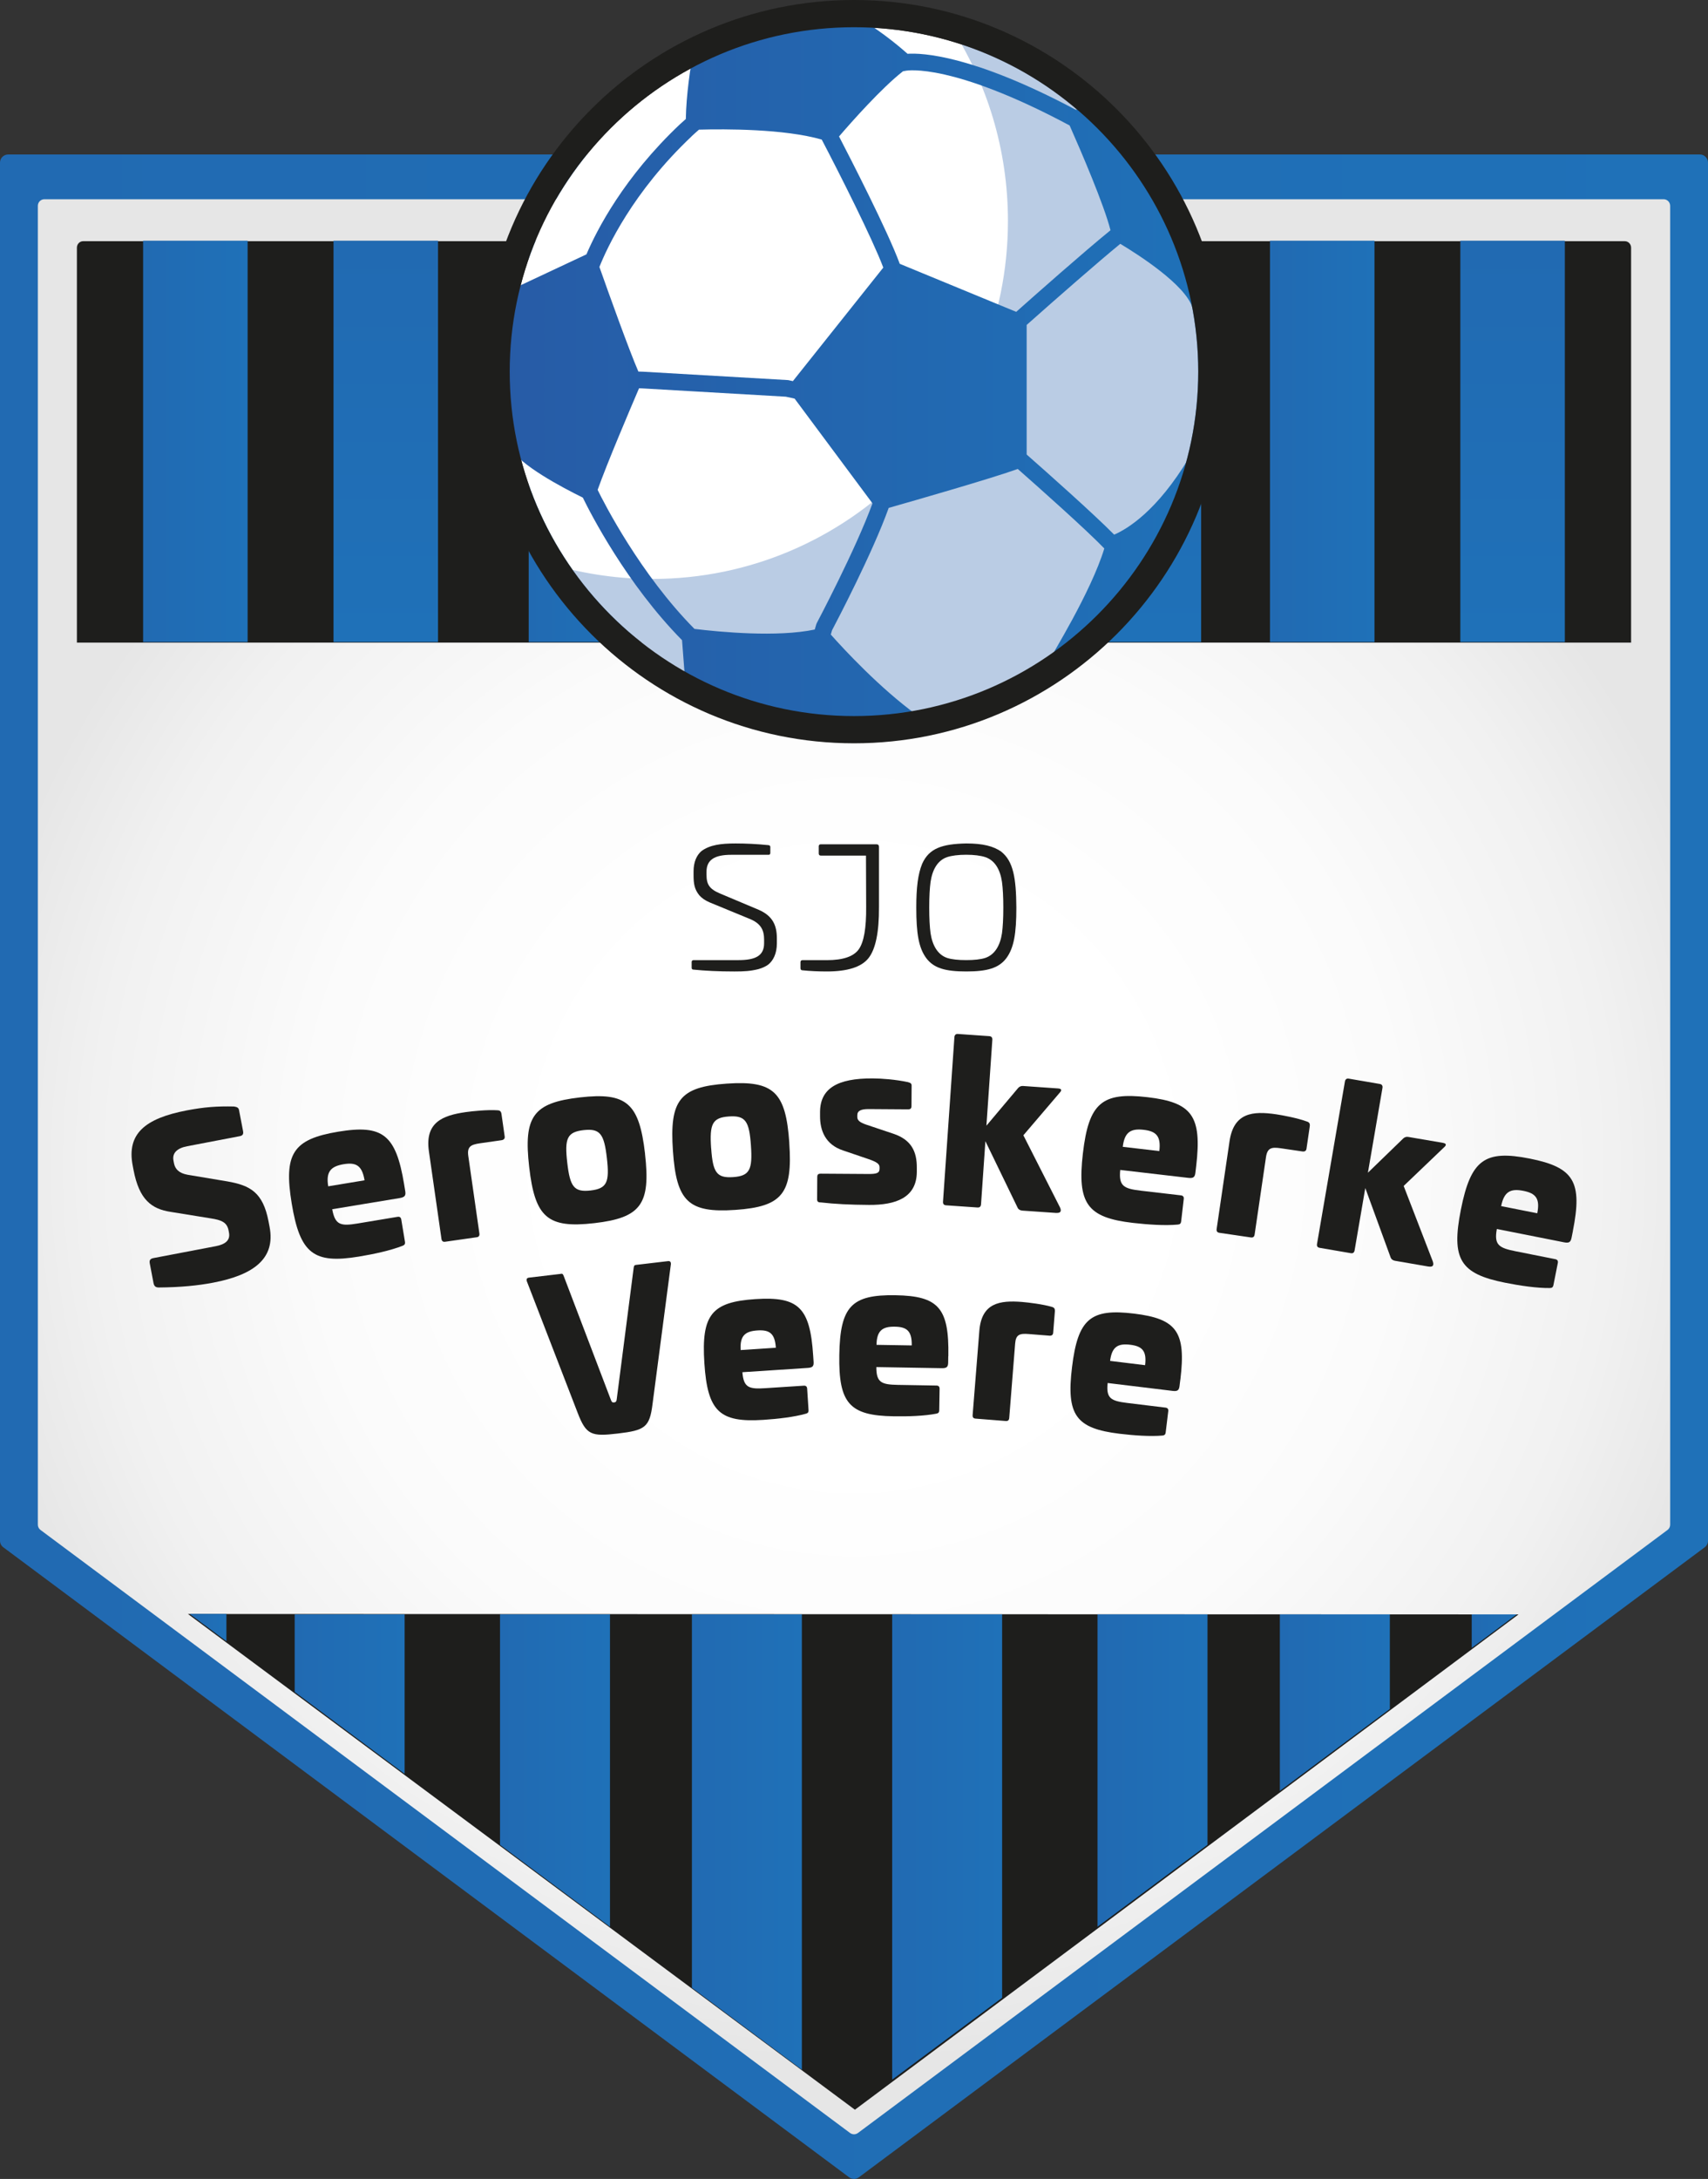
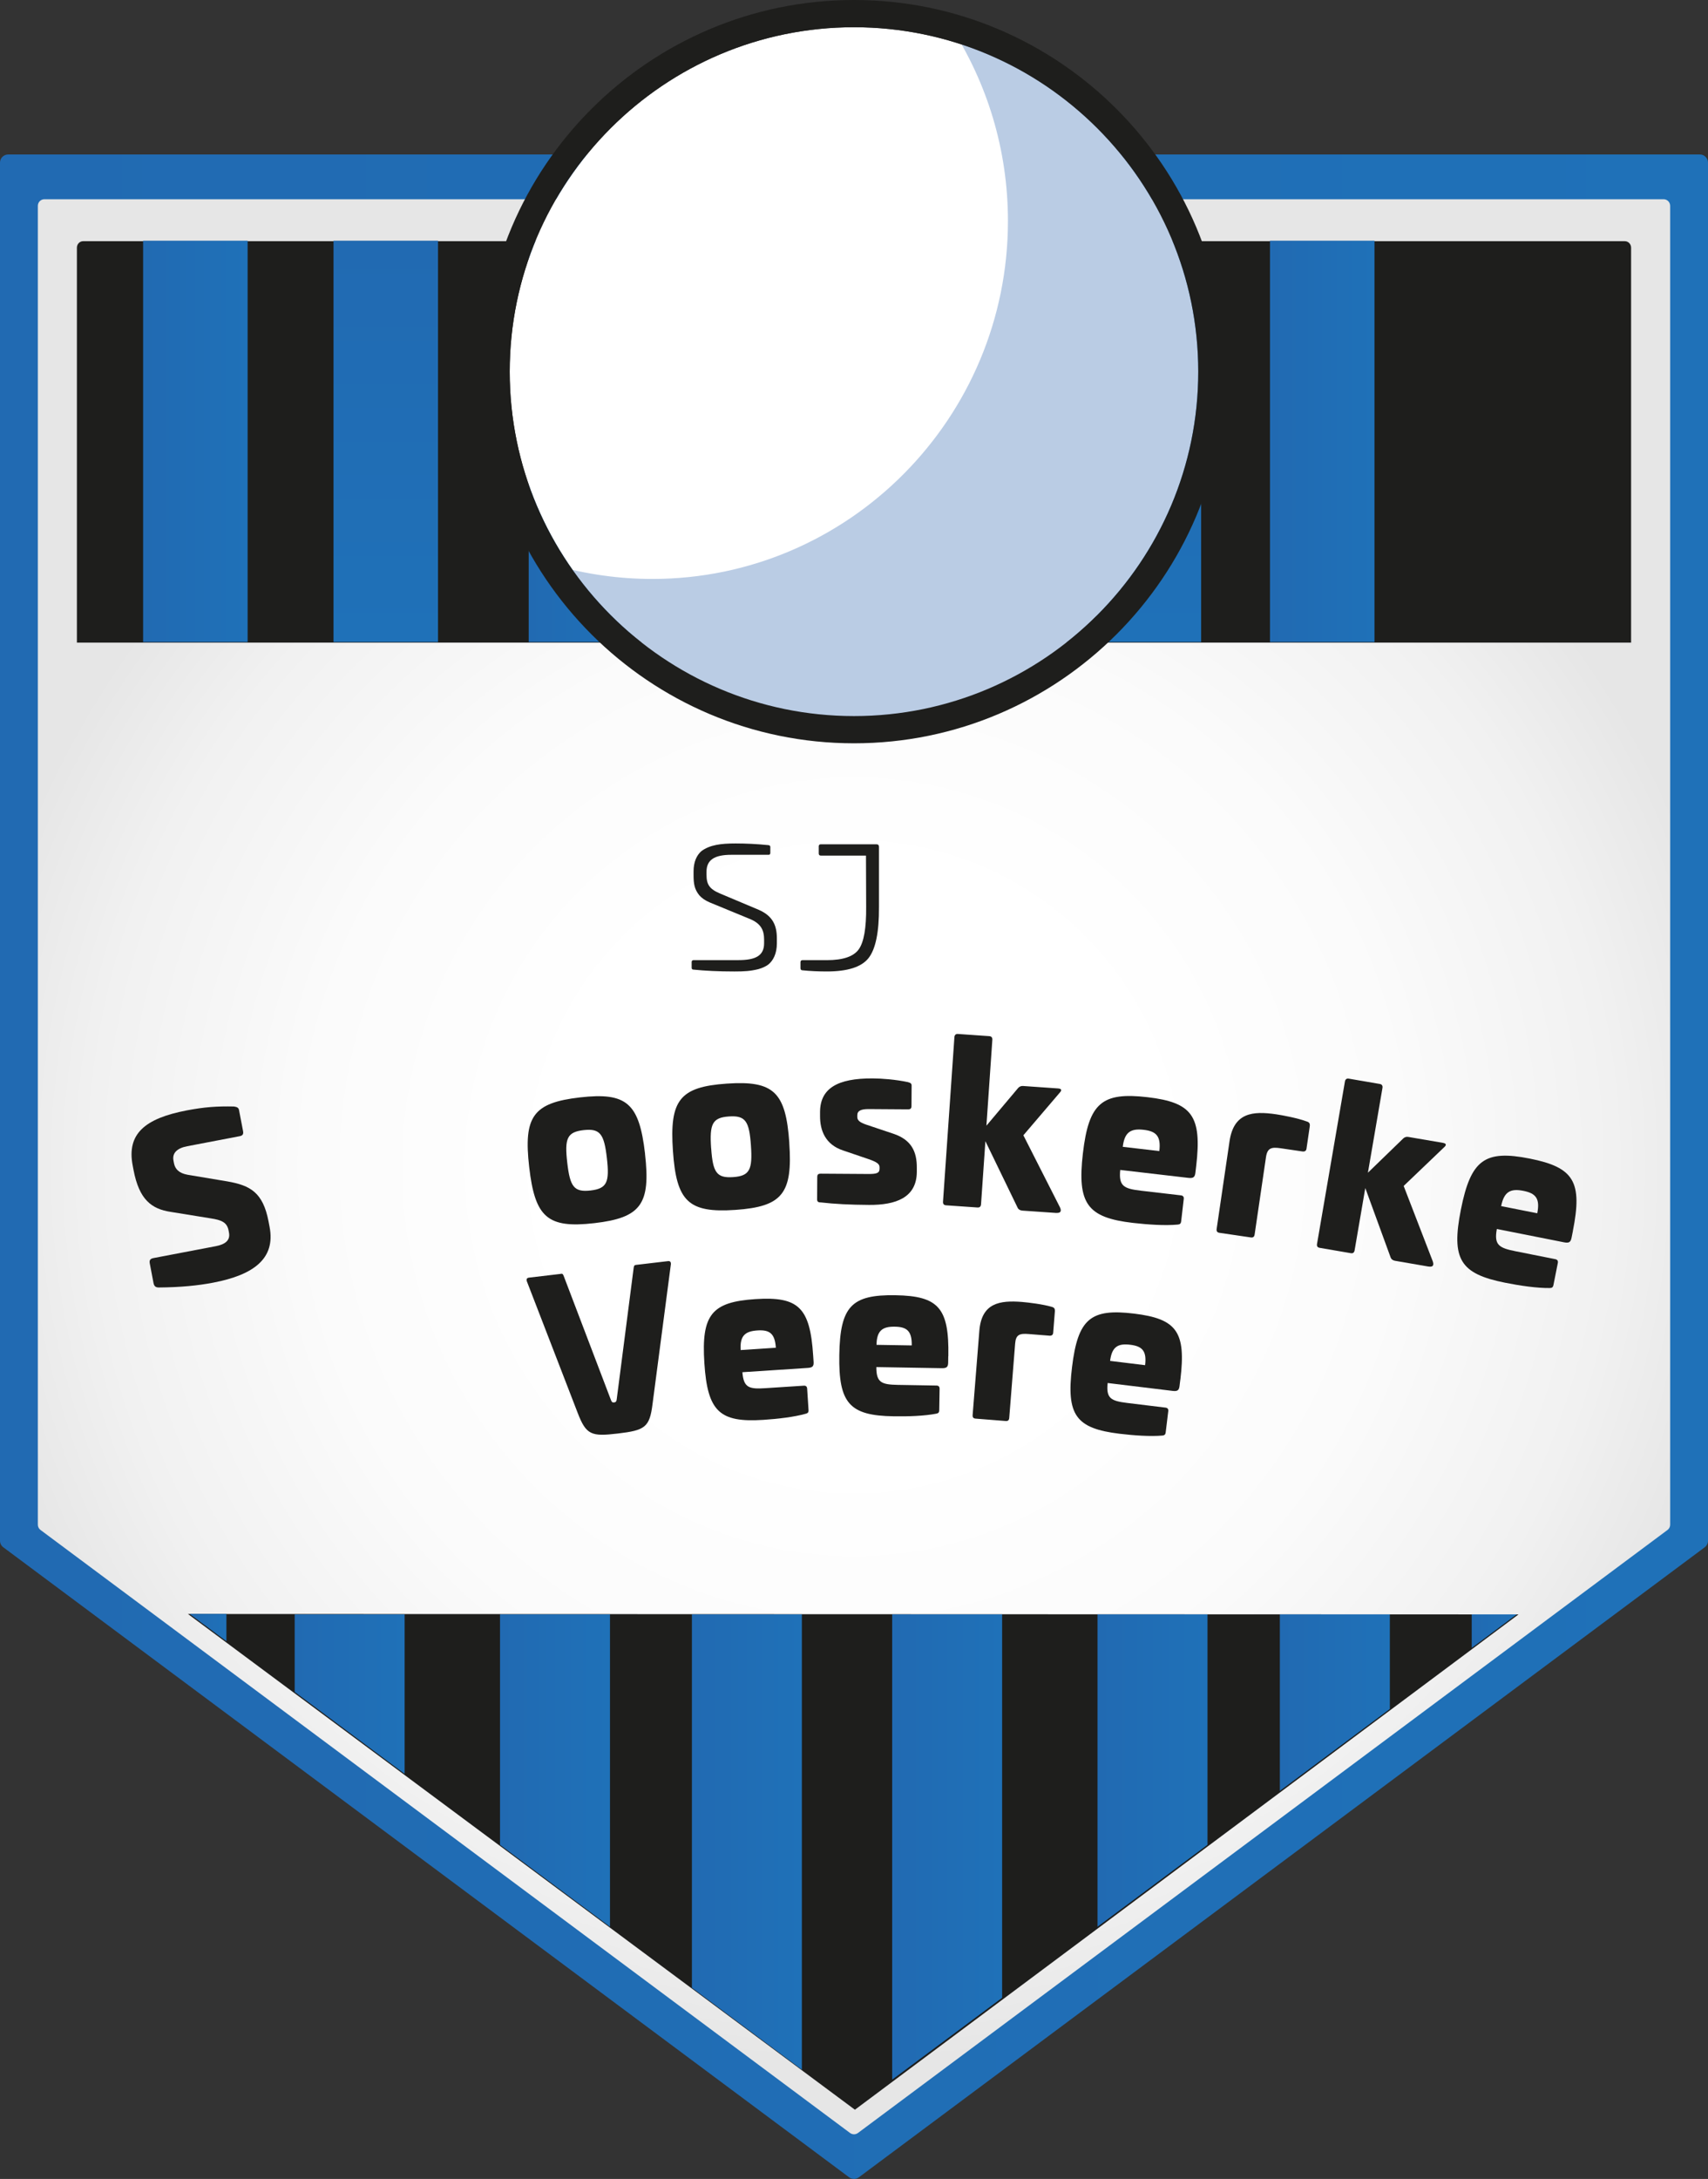
<svg xmlns="http://www.w3.org/2000/svg" xmlns:xlink="http://www.w3.org/1999/xlink" id="Laag_2" viewBox="0 0 384.05 489.73">
  <rect x="0" y="0" width="384.05" height="489.73" fill="#333333" stroke="none" />
  <defs>
    <style>.cls-1{fill:url(#Naamloos_verloop_8);}.cls-2{fill:url(#Naamloos_verloop_4);}.cls-3{fill:url(#Naamloos_verloop_7);}.cls-4{fill:#fff;}.cls-5{fill:#1e1e1c;}.cls-6{fill:url(#Naamloos_verloop_7-3);}.cls-7{fill:url(#Naamloos_verloop_7-2);}.cls-8{fill:url(#Naamloos_verloop_7-5);}.cls-9{fill:url(#Naamloos_verloop_7-4);}.cls-10{fill:url(#Naamloos_verloop_7-6);}.cls-11{fill:url(#Naamloos_verloop_7-7);}.cls-12{fill:url(#Naamloos_verloop_7-8);}.cls-13{fill:url(#Naamloos_verloop_7-9);}.cls-14{fill:url(#Naamloos_verloop_7-12);}.cls-15{fill:url(#Naamloos_verloop_7-11);}.cls-16{fill:url(#Naamloos_verloop_7-16);}.cls-17{fill:url(#Naamloos_verloop_7-15);}.cls-18{fill:url(#Naamloos_verloop_7-10);}.cls-19{fill:url(#Naamloos_verloop_7-17);}.cls-20{fill:url(#Naamloos_verloop_7-13);}.cls-21{fill:url(#Naamloos_verloop_7-14);}.cls-22{fill:url(#Naamloos_verloop_10);}.cls-23{fill:#779bca;opacity:.5;}</style>
    <linearGradient id="Naamloos_verloop_4" x1="0" y1="262.22" x2="384.05" y2="262.22" gradientUnits="userSpaceOnUse">
      <stop offset="0" stop-color="#216ab2" />
      <stop offset="1" stop-color="#1f71b8" />
    </linearGradient>
    <radialGradient id="Naamloos_verloop_8" cx="192.02" cy="262.24" fx="192.02" fy="262.24" r="201.2" gradientUnits="userSpaceOnUse">
      <stop offset=".33" stop-color="#fff" />
      <stop offset=".61" stop-color="#fbfbfb" />
      <stop offset=".85" stop-color="#f1f1f1" />
      <stop offset="1" stop-color="#e6e6e6" />
    </radialGradient>
    <linearGradient id="Naamloos_verloop_7" x1="42.85" y1="364" x2="45.95" y2="364" gradientUnits="userSpaceOnUse">
      <stop offset="0" stop-color="#216ab2" />
      <stop offset="1" stop-color="#1f71b8" />
    </linearGradient>
    <linearGradient id="Naamloos_verloop_7-2" x1="66.26" y1="380.76" x2="90.98" y2="380.76" xlink:href="#Naamloos_verloop_7" />
    <linearGradient id="Naamloos_verloop_7-3" x1="112.43" y1="397.95" x2="137.16" y2="397.95" xlink:href="#Naamloos_verloop_7" />
    <linearGradient id="Naamloos_verloop_7-4" x1="155.58" y1="414.01" x2="180.3" y2="414.01" xlink:href="#Naamloos_verloop_7" />
    <linearGradient id="Naamloos_verloop_7-5" x1="200.61" y1="415.13" x2="225.33" y2="415.13" xlink:href="#Naamloos_verloop_7" />
    <linearGradient id="Naamloos_verloop_7-6" x1="246.78" y1="397.94" x2="271.51" y2="397.94" xlink:href="#Naamloos_verloop_7" />
    <linearGradient id="Naamloos_verloop_7-7" x1="287.78" y1="382.68" x2="312.51" y2="382.68" xlink:href="#Naamloos_verloop_7" />
    <linearGradient id="Naamloos_verloop_7-8" x1="330.92" y1="366.61" x2="341.04" y2="366.61" xlink:href="#Naamloos_verloop_7" />
    <linearGradient id="Naamloos_verloop_7-9" x1="42.66" y1="365.81" x2="50.91" y2="365.81" xlink:href="#Naamloos_verloop_7" />
    <linearGradient id="Naamloos_verloop_7-10" x1="32.18" y1="99.2" x2="55.69" y2="99.2" xlink:href="#Naamloos_verloop_7" />
    <linearGradient id="Naamloos_verloop_7-11" x1="86.74" y1="54.11" x2="86.74" y2="144.3" xlink:href="#Naamloos_verloop_7" />
    <linearGradient id="Naamloos_verloop_7-12" x1="118.88" y1="99.2" x2="142.38" y2="99.2" xlink:href="#Naamloos_verloop_7" />
    <linearGradient id="Naamloos_verloop_7-13" x1="171.64" y1="54.11" x2="171.64" y2="144.3" xlink:href="#Naamloos_verloop_7" />
    <linearGradient id="Naamloos_verloop_7-14" x1="202.69" y1="99.2" x2="226.2" y2="99.2" xlink:href="#Naamloos_verloop_7" />
    <linearGradient id="Naamloos_verloop_7-15" x1="258.34" y1="54.11" x2="258.34" y2="144.3" xlink:href="#Naamloos_verloop_7" />
    <linearGradient id="Naamloos_verloop_7-16" x1="285.56" y1="99.2" x2="309.06" y2="99.2" xlink:href="#Naamloos_verloop_7" />
    <linearGradient id="Naamloos_verloop_7-17" x1="340.11" y1="54.11" x2="340.11" y2="144.3" xlink:href="#Naamloos_verloop_7" />
    <linearGradient id="Naamloos_verloop_10" x1="111.55" y1="83.53" x2="270" y2="83.53" gradientUnits="userSpaceOnUse">
      <stop offset="0" stop-color="#275ba6" />
      <stop offset="1" stop-color="#1f71b8" />
    </linearGradient>
  </defs>
  <g id="Laag_2-2">
    <g id="Laag_1-2">
      <path class="cls-2" d="m0,36.55v309.74c0,.58.27,1.12.74,1.47l190.19,141.6c.65.48,1.54.48,2.19,0l190.19-141.6c.46-.35.74-.89.74-1.47V36.55c0-1.01-.82-1.83-1.83-1.83H1.83c-1.01,0-1.83.82-1.83,1.83Z" />
      <path class="cls-1" d="m374.06,44.78H9.99c-.82,0-1.48.66-1.48,1.48v296.42c0,.47.22.91.6,1.19l182.03,135.53c.53.39,1.25.39,1.77,0l182.03-135.53c.38-.28.6-.72.6-1.19V46.26c0-.82-.66-1.48-1.48-1.48Z" />
      <polygon class="cls-5" points="42.26 362.75 192.23 474.17 341.44 362.85 42.26 362.75" />
      <polygon class="cls-3" points="42.85 362.84 45.95 365.15 45.95 362.84 42.85 362.84" />
      <polygon class="cls-7" points="66.26 362.84 66.26 380.27 90.98 398.68 90.98 362.84 66.26 362.84" />
      <polygon class="cls-6" points="112.43 362.84 112.43 414.64 137.16 433.05 137.16 362.84 112.43 362.84" />
      <polygon class="cls-9" points="155.58 362.84 155.58 446.77 180.3 465.18 180.3 362.84 155.58 362.84" />
      <polygon class="cls-8" points="200.61 362.84 200.61 467.41 225.33 449.01 225.33 362.84 200.61 362.84" />
      <polygon class="cls-10" points="246.78 362.84 246.78 433.04 271.51 414.63 271.51 362.84 246.78 362.84" />
      <polygon class="cls-11" points="287.78 362.84 287.78 402.51 312.51 384.1 312.51 362.84 287.78 362.84" />
      <polygon class="cls-12" points="330.92 370.38 341.04 362.84 330.92 362.84 330.92 370.38" />
      <polygon class="cls-13" points="50.91 368.88 42.66 362.74 50.91 362.74 50.91 368.88" />
      <path class="cls-5" d="m366.76,55.67c0-.8-.63-1.46-1.41-1.46H18.7c-.78,0-1.41.65-1.41,1.46v88.76h349.47V55.67Z" />
      <rect class="cls-18" x="32.18" y="54.11" width="23.5" height="90.19" />
      <rect class="cls-15" x="74.99" y="54.11" width="23.5" height="90.19" />
      <rect class="cls-14" x="118.88" y="54.11" width="23.5" height="90.19" />
      <rect class="cls-20" x="159.89" y="54.11" width="23.5" height="90.19" />
      <rect class="cls-21" x="202.69" y="54.11" width="23.5" height="90.19" />
      <rect class="cls-17" x="246.58" y="54.11" width="23.5" height="90.19" />
      <rect class="cls-16" x="285.56" y="54.11" width="23.5" height="90.19" />
-       <rect class="cls-19" x="328.36" y="54.11" width="23.5" height="90.19" />
      <path class="cls-4" d="m192.02,160.94c-42.69,0-77.41-34.73-77.41-77.41S149.34,6.12,192.02,6.12s77.41,34.73,77.41,77.41-34.73,77.41-77.41,77.41Z" />
      <path class="cls-23" d="m213.89,6.12c8.06,12.56,12.75,27.51,12.75,43.54,0,44.37-35.87,80.46-79.96,80.46-7.58,0-14.92-1.07-21.87-3.06,14.25,22.2,39.05,36.92,67.21,36.92,44.09,0,79.96-36.1,79.96-80.46,0-36.74-24.6-67.81-58.09-77.41Z" />
-       <path class="cls-22" d="m250.52,120.16c-4.7-4.75-15.04-13.93-19.67-18v-29.13c6.74-5.99,16.14-14.21,21.05-18.23,4.24,2.55,14.59,9.2,16.21,14.3,0,0,1.17-2.08,1.9-5.52-3.88-15.22-12.11-28.71-23.28-39.07-1.38-.09-3-.05-4.87.15-23.17-12.32-34.55-12.79-37.8-12.57-2.46-2.19-6.93-5.84-12.59-9.02-12.79.09-24.87,3.16-35.59,8.56-.66,3.67-1.57,9.62-1.67,15.12-.43.38-.84.73-1.28,1.14-12.64,11.93-18.71,23.76-21.07,29.28l-18.33,8.6c-1.29,5.71-1.97,11.66-1.97,17.76s.63,11.54,1.81,17.04l1.48.06c1.81,3.78,11.55,8.92,16.2,11.21,1.67,3.43,9.8,19.36,22.31,32.04.22,2.81.56,7.13.82,10.68,11.19,5.98,23.95,9.38,37.51,9.44,7.18-2.59,14.47-3.29,14.47-3.29-8.31-6.06-16.19-14.54-19.35-18.09l.28-.97c1.02-1.93,9.11-17.37,12.74-27.5,6.26-1.78,23.18-6.64,29.02-8.75,4.97,4.38,15.35,13.61,19.46,17.87-3.01,9.89-12.06,24.32-12.27,24.97-.11.34,2.81-1.63,5.9-1.57,13.12-10.39,22.93-24.78,27.58-41.33-1.29-1.56-2.18-2.44-2.18-2.44-7.15,11.96-13.87,15.99-16.8,17.26Zm-47.49-104.14l.78-.14s2.67-.47,8.61.88c5.36,1.21,14.56,4.2,28.09,11.44,2.54,5.74,7.73,17.78,9.19,23.55-5.93,4.81-17.11,14.7-21.2,18.34l-26.19-10.8c-2.68-7.33-11.22-23.93-13.65-28.62,2.82-3.28,9.54-10.87,14.38-14.65Zm-47.51,14.6c.56-.53,1.11-1,1.65-1.48,5.86-.16,19.14-.2,27.6,2.23,4.04,7.72,11.39,22.27,13.84,28.77l-20.33,25.52-1.05-.23-32.67-1.89-1.02-.03c-2.12-4.89-6.58-17.34-8.76-23.51,1.69-4.26,7.46-16.83,20.74-29.36Zm28.14,109.44l-.09.17-.37,1.26c-8.43,1.78-21.27.56-27.05-.14-12.17-12.3-20.31-28.26-21.77-31.25,2.08-5.88,7.31-18.16,9.31-22.83l.69.02,32.32,1.87,1.97.43,17.51,23.54c-3.73,10.29-12.43,26.73-12.53,26.92Z" />
      <path class="cls-5" d="m192.02,167.06c-46.06,0-83.53-37.47-83.53-83.53S145.96,0,192.02,0s83.53,37.47,83.53,83.53-37.47,83.53-83.53,83.53Zm0-160.94c-42.69,0-77.41,34.73-77.41,77.41s34.73,77.41,77.41,77.41,77.41-34.73,77.41-77.41S234.71,6.12,192.02,6.12Z" />
      <path class="cls-5" d="m52.59,248.69c.77.11,1.06.3,1.16.83l.9,4.69c.14.73-.11,1.03-.78,1.16l-11.77,2.25c-2.32.44-3.42,1.55-3.09,3.25l.11.58c.26,1.35,1.18,2.24,3.05,2.58l8.97,1.5c5.09.89,7.99,2.44,9.24,8.98l.24,1.26c1.35,7.07-3.52,10.76-12.67,12.51-3.44.66-7.33,1.05-12.29,1.09-.7-.02-1.01-.31-1.15-1.04l-.83-4.36c-.14-.72.1-1.07.82-1.21l14-2.67c2.23-.42,3.3-1.38,2.99-3.03l-.09-.49c-.35-1.84-1.56-2.36-4.04-2.74l-8.96-1.45c-4.39-.66-7.11-2.81-8.37-9.39l-.2-1.06c-1.35-7.07,2.71-10.55,12.15-12.36,4.02-.77,6.85-.96,10.63-.88Z" />
-       <path class="cls-5" d="m90.87,266.2l.25,1.51c.17,1.02-.12,1.37-1.24,1.56l-15.18,2.51c.65,3.59,1.93,3.83,5.73,3.2l8.95-1.49c.49-.08.77.12.85.61l.82,4.96c.1.58-.12.77-.54.94-2.63,1.04-6.44,1.87-9.8,2.42-10.17,1.68-13.25-.65-15.11-11.89-1.87-11.28.3-14.49,10.47-16.18,10.02-1.66,12.96.7,14.8,11.84Zm-17.07.43l8.17-1.35c-.55-3.31-1.88-4.09-4.7-3.62-2.87.48-4.02,1.67-3.47,4.97Z" />
-       <path class="cls-5" d="m111.8,249.54c.6.01.88.22.97.9l.71,4.98c.07.49-.19.77-.72.85l-4.83.69c-2.1.3-2.93.77-2.63,2.87l2.49,17.37c.08.54-.13.82-.62.88l-7.07,1.01c-.49.07-.77-.14-.84-.68l-2.82-19.66c-.93-6.49,3.08-8.06,8.3-8.8,1.51-.22,4.95-.56,7.06-.41Z" />
      <path class="cls-5" d="m145.03,259.31c1.3,11.31-.88,14.39-11.4,15.6-10.53,1.21-13.34-1.3-14.64-12.61-1.3-11.36.87-14.44,11.4-15.65,10.53-1.21,13.34,1.3,14.65,12.66Zm-17.48,2.01c.62,5.39,1.51,6.67,5.23,6.25,3.72-.43,4.3-1.88,3.68-7.27-.62-5.44-1.52-6.72-5.24-6.3-3.72.43-4.3,1.88-3.67,7.32Z" />
      <path class="cls-5" d="m177.47,256.86c.79,11.36-1.53,14.34-12.1,15.07-10.58.73-13.28-1.9-14.06-13.26-.79-11.41,1.52-14.39,12.1-15.12,10.58-.73,13.28,1.9,14.07,13.31Zm-17.56,1.22c.37,5.41,1.21,6.74,4.94,6.48,3.74-.26,4.38-1.69,4-7.1-.38-5.46-1.21-6.79-4.95-6.53-3.74.26-4.38,1.69-4,7.15Z" />
      <path class="cls-5" d="m204.2,243.23c.59.15.79.35.78.79l-.03,4.53c0,.59-.2.79-.84.78l-8.82-.06c-1.68,0-2.52.38-2.52,1.37v.44c0,.69.53,1.19,2.01,1.69l6.15,2.06c3.98,1.35,5.25,3.98,5.22,7.67v.89c-.04,5.81-4.74,7.46-10.75,7.42-4.34-.03-7.69-.2-10.84-.56-.64,0-.84-.2-.83-.75l.03-4.93c0-.59.2-.79.84-.78l10.65.07c1.92.01,2.51-.23,2.52-1.17v-.34c0-.74-.58-1.19-2.65-1.89l-5.61-1.91c-3.89-1.31-5.15-4.42-5.12-7.77v-.89c.04-5.22,3.85-7.57,11.88-7.51,2.02.01,5.03.23,7.93.84Z" />
      <path class="cls-5" d="m222.45,232.88c.49.03.72.34.68.84l-1.33,19.28,7.16-8.5c.27-.28.63-.45,1.07-.42l7.87.55c.88.06.86.45.38.96l-8.17,9.57,8.22,16.18c.3.66.4,1.36-.93,1.27l-7.53-.52c-.49-.04-.87-.26-1.04-.62l-7.26-14.98-.98,14.16c-.04.54-.3.77-.79.74l-7.08-.49c-.49-.04-.72-.3-.68-.84l2.56-36.94c.03-.49.3-.77.79-.73l7.08.49Z" />
      <path class="cls-5" d="m268.97,262.06l-.18,1.52c-.12,1.03-.5,1.28-1.62,1.15l-15.28-1.78c-.37,3.63.8,4.21,4.62,4.66l9.01,1.05c.49.06.71.33.65.82l-.58,5c-.07.59-.33.71-.78.75-2.81.27-6.7.01-10.08-.38-10.23-1.19-12.55-4.29-11.24-15.6,1.32-11.36,4.29-13.84,14.52-12.65,10.09,1.17,12.26,4.25,10.96,15.47Zm-16.52-4.31l8.23.96c.39-3.33-.67-4.45-3.51-4.78-2.89-.33-4.32.49-4.71,3.82Z" />
      <path class="cls-5" d="m293.82,252.05c.57.18.78.46.68,1.15l-.73,4.98c-.07.49-.4.69-.94.61l-4.83-.71c-2.1-.31-3.03-.1-3.34,2l-2.55,17.37c-.08.54-.36.74-.85.67l-7.07-1.04c-.49-.07-.7-.35-.62-.89l2.89-19.66c.95-6.49,5.24-6.85,10.46-6.09,1.51.22,4.91.87,6.89,1.61Z" />
      <path class="cls-5" d="m310.26,243.63c.48.08.68.42.59.9l-3.27,19.04,7.98-7.73c.29-.25.66-.39,1.1-.31l7.77,1.33c.87.15.81.54.28,1l-9.09,8.69,6.54,16.93c.23.69.26,1.4-1.05,1.17l-7.43-1.28c-.49-.08-.84-.34-.98-.72l-5.71-15.63-2.4,13.99c-.09.53-.38.73-.86.65l-6.99-1.2c-.49-.08-.69-.37-.6-.9l6.27-36.48c.08-.49.38-.73.86-.65l6.99,1.2Z" />
      <path class="cls-5" d="m353.67,276.69l-.3,1.5c-.2,1.02-.6,1.24-1.71,1.02l-15.09-2.99c-.66,3.59.46,4.26,4.23,5.01l8.9,1.77c.48.1.68.39.58.87l-.98,4.93c-.11.58-.39.68-.84.69-2.82.04-6.68-.52-10.02-1.19-10.11-2.01-12.17-5.28-9.95-16.45,2.23-11.22,5.38-13.46,15.49-11.45,9.96,1.98,11.88,5.22,9.68,16.3Zm-16.13-5.61l8.12,1.61c.65-3.29-.31-4.49-3.12-5.04-2.85-.57-4.35.14-5,3.43Z" />
      <path class="cls-5" d="m172.79,189.95c.27.04.42.15.42.42v1.29c0,.3-.11.46-.38.46h-8.39c-3.8,0-5.58,1.14-5.58,3.83v.61c0,2.24.65,3.26,3.11,4.29l8.65,3.64c3.19,1.4,4.06,3.57,4.06,6.41v1.14c0,2.28-.83,3.87-1.93,4.75-.57.42-1.29.76-2.2,1.02-1.82.45-3.15.53-5.43.53-3.53,0-6.6-.15-9.22-.42-.27,0-.38-.15-.38-.46v-1.25c0-.26.15-.42.46-.42h10.06c3.79,0,5.77-.95,5.77-3.79v-.84c0-2.01-.65-3.49-2.96-4.52l-9.3-3.83c-.99-.42-1.75-.95-2.31-1.59-1.1-1.37-1.29-2.58-1.29-4.55v-.84c0-2.13.72-3.64,1.78-4.55,1.9-1.4,4.4-1.71,7.67-1.71,2.24,0,4.71.11,7.4.38Z" />
      <path class="cls-5" d="m197.07,189.76c.38,0,.57.19.57.57v13.51c.04,5.66-.76,9.49-2.35,11.5-1.59,2.01-4.71,3-9.37,3-1.9,0-3.72-.08-5.47-.26-.3,0-.46-.15-.46-.49v-1.33c0-.3.15-.46.46-.46h5.47c3.61,0,6-.8,7.17-2.43s1.71-4.82,1.67-9.53l-.04-11.54h-10.13c-.34,0-.49-.15-.49-.49v-1.6c0-.3.15-.45.49-.45h12.49Z" />
-       <path class="cls-5" d="m225.15,191.43c2.66,2.13,3.34,5.81,3.38,12.56,0,5.77-.53,9.03-2.24,11.35-1.71,2.28-4.37,3-9.03,3s-7.29-.72-8.99-3c-1.71-2.31-2.24-5.58-2.24-11.35,0-4.59.38-7.55,1.33-9.87,1.56-3.45,4.44-4.44,9.91-4.55,3.76,0,6.11.61,7.9,1.86Zm-7.9.68c-1.78,0-3.23.19-4.29.53-2.09.72-3.3,2.73-3.72,5.58-.19,1.4-.3,3.34-.3,5.77s.11,4.37.3,5.77c.42,2.77,1.63,4.82,3.72,5.54,1.06.34,2.51.49,4.29.49s3.23-.15,4.29-.49c2.13-.72,3.34-2.77,3.76-5.54.19-1.4.3-3.34.3-5.77s-.11-4.36-.3-5.77c-.42-2.85-1.63-4.86-3.76-5.58-1.06-.34-2.51-.53-4.29-.53Z" />
      <path class="cls-5" d="m126.08,286.29c.47-.06.54.13.74.67l10.47,27.48c.21.59.33.81.76.77.52-.06.58-.31.65-.93l3.76-29.16c.08-.58.1-.77.57-.83l7.12-.84c.47-.06.72.1.7.68l-4.12,31.39c-.65,5.3-1.72,5.95-7.8,6.67-5.94.7-7.12.37-9.05-4.67l-11.42-29.55c-.16-.55.05-.76.52-.82l7.12-.84Z" />
      <path class="cls-5" d="m182.84,304.63l.1,1.46c.06.99-.25,1.29-1.33,1.36l-14.68.96c.27,3.48,1.48,3.83,5.15,3.59l8.66-.56c.47-.03.72.19.75.66l.31,4.8c.04.56-.19.72-.61.84-2.6.74-6.3,1.17-9.55,1.38-9.83.64-12.55-1.87-13.26-12.74-.71-10.92,1.65-13.76,11.49-14.4,9.69-.63,12.27,1.89,12.97,12.67Zm-16.29-1.2l7.9-.52c-.21-3.2-1.4-4.07-4.13-3.89-2.78.18-3.98,1.2-3.78,4.4Z" />
      <path class="cls-5" d="m213.22,304.8l-.02,1.46c-.02.99-.35,1.27-1.44,1.25l-14.71-.25c-.01,3.49,1.16,3.93,4.84,4l8.68.15c.47,0,.7.25.7.72l-.08,4.81c0,.57-.25.7-.67.79-2.65.52-6.38.65-9.63.59-9.85-.16-12.35-2.89-12.17-13.79.18-10.94,2.77-13.58,12.63-13.42,9.71.16,12.07,2.89,11.89,13.69Zm-16.13-2.54l7.92.13c.05-3.21-1.06-4.17-3.8-4.21-2.78-.05-4.07.87-4.12,4.08Z" />
      <path class="cls-5" d="m236.47,293.72c.56.14.77.39.72,1.05l-.38,4.79c-.04.47-.34.68-.85.64l-4.65-.37c-2.02-.16-2.89.1-3.05,2.12l-1.33,16.73c-.04.52-.29.73-.77.7l-6.81-.54c-.47-.04-.69-.29-.65-.81l1.51-18.94c.5-6.25,4.57-6.87,9.6-6.47,1.46.12,4.73.52,6.68,1.1Z" />
      <path class="cls-5" d="m265.4,310.07l-.18,1.45c-.12.98-.48,1.22-1.56,1.09l-14.6-1.77c-.37,3.47.75,4.03,4.4,4.48l8.61,1.05c.47.06.67.32.62.79l-.58,4.77c-.07.56-.32.67-.75.72-2.69.24-6.41-.02-9.64-.41-9.78-1.19-11.99-4.16-10.67-14.97,1.32-10.86,4.17-13.22,13.95-12.03,9.64,1.17,11.71,4.13,10.41,14.85Zm-15.78-4.2l7.86.96c.39-3.18-.62-4.26-3.34-4.59-2.76-.34-4.14.45-4.53,3.63Z" />
    </g>
  </g>
</svg>